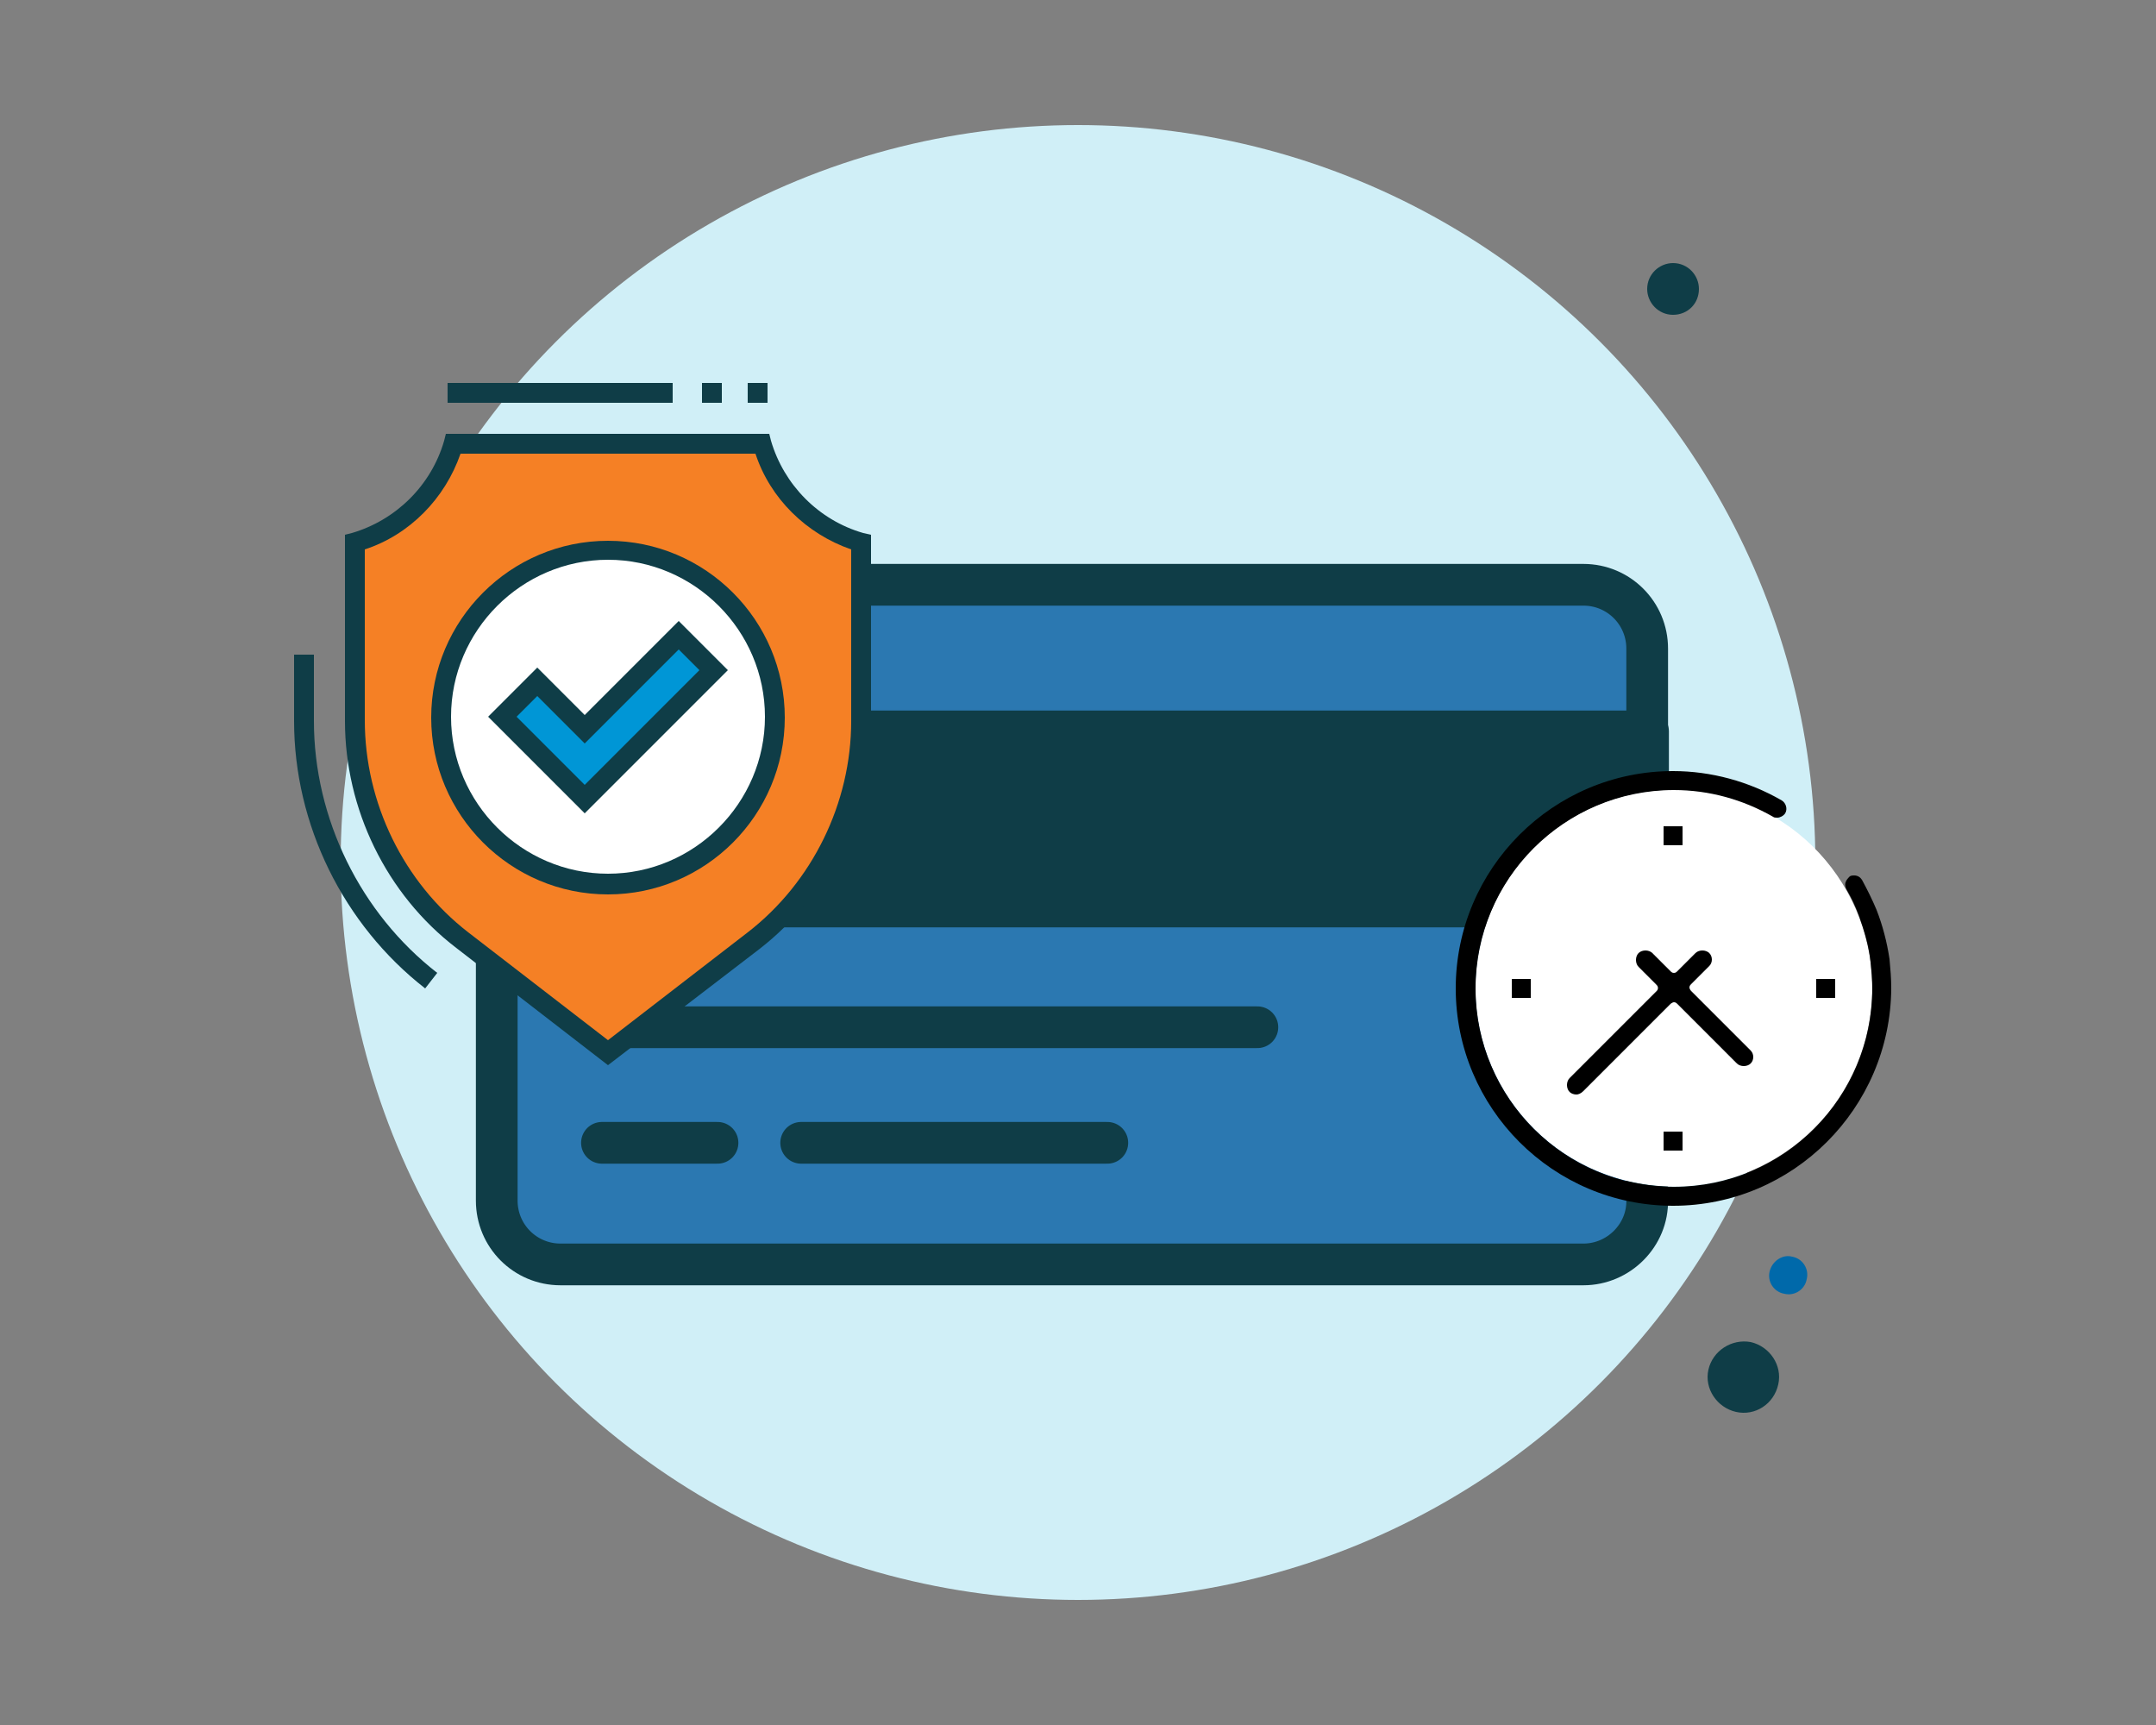
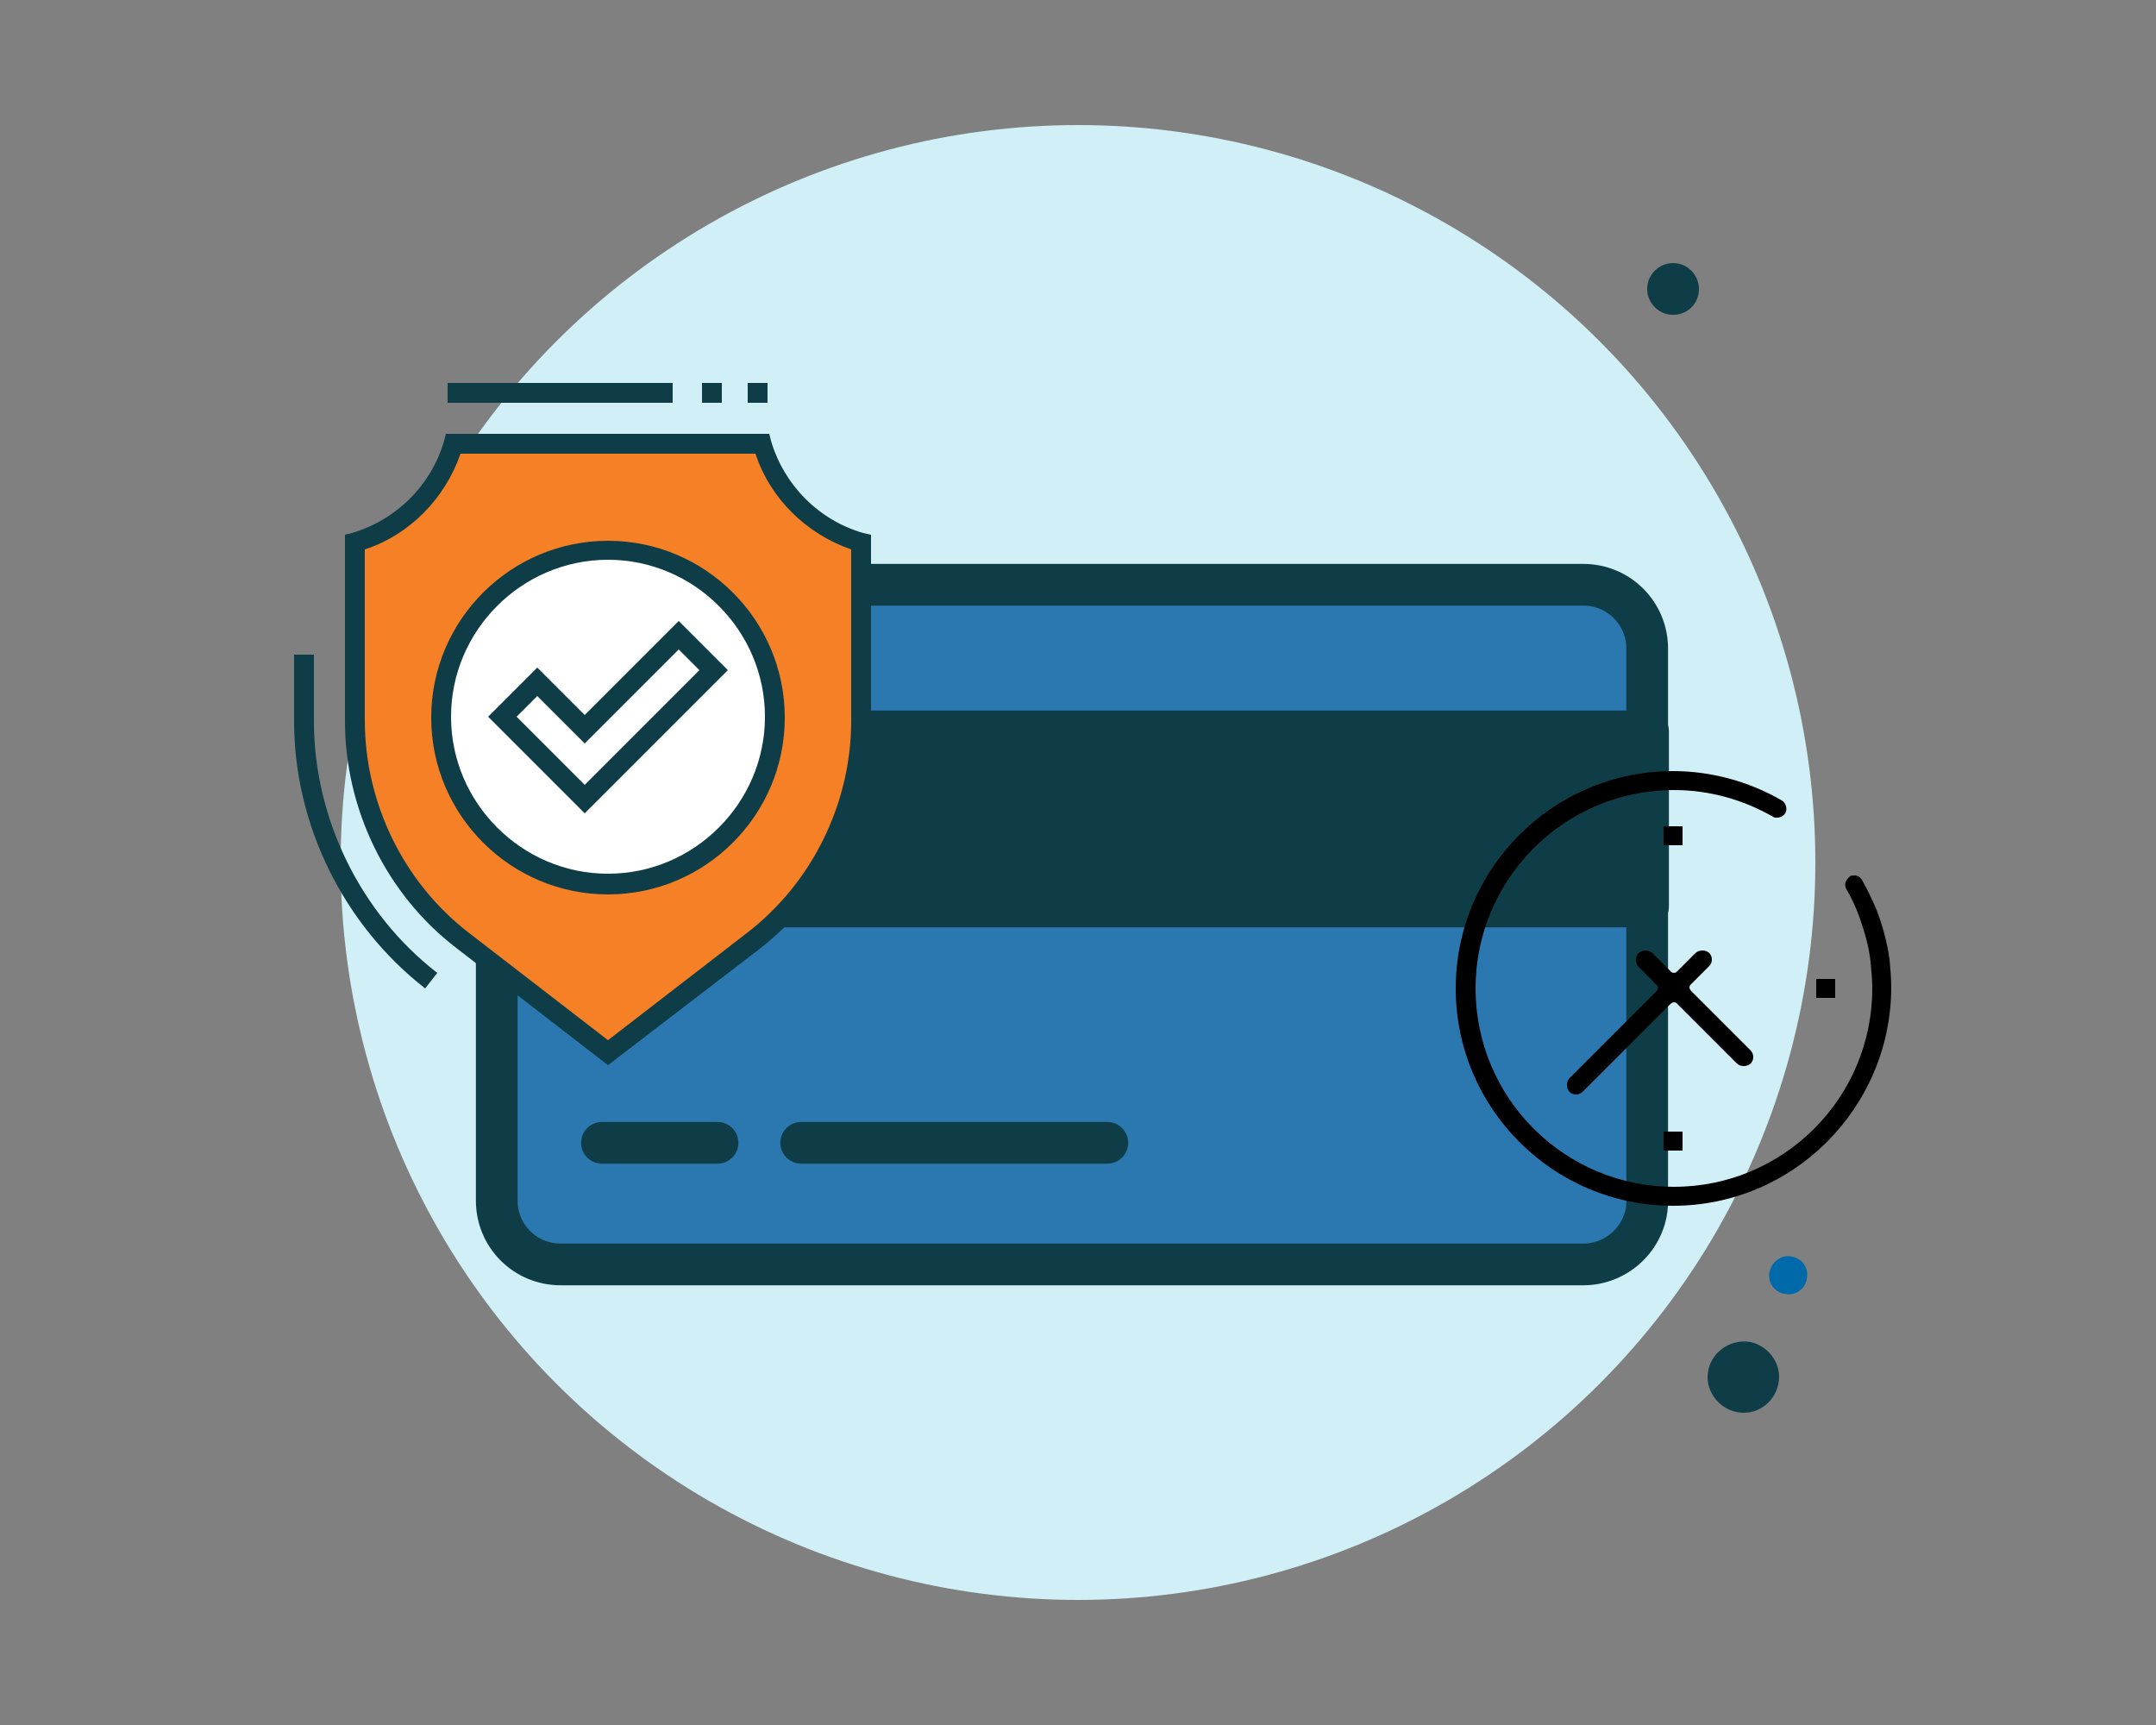
<svg xmlns="http://www.w3.org/2000/svg" version="1.1" id="Layer_1" x="0px" y="0px" width="250px" height="200px" viewBox="0 0 250 200" style="enable-background:new 0 0 250 200;" xml:space="preserve">
  <rect x="0" y="0" width="250" height="200" fill="#808080" stroke="none" />
  <style type="text/css">
	.st0{fill:#D0EFF7;}
	.st1{fill:#0F3D47;}
	.st2{fill:#0069AA;}
	.st3{fill:#2B78B1;}
	.st4{fill:none;stroke:#0F3D47;stroke-width:4.837;stroke-linecap:round;stroke-linejoin:round;}
	.st5{fill:#0F3D47;stroke:#0F3D47;stroke-miterlimit:10;}
	.st6{fill:#F58025;}
	.st7{fill:#FFFFFF;}
	.st8{fill:#0096D6;}
</style>
  <g>
    <circle class="st0" cx="125" cy="100" r="85.5" />
    <path class="st1" d="M197,33.5c0-1.6-1.3-3-3-3c-1.6,0-3,1.3-3,3c0,1.6,1.3,3,3,3S197,35.2,197,33.5z" />
    <g>
      <path class="st1" d="M198.1,158.8c-0.5,2.2,1,4.4,3.2,4.9s4.4-0.9,4.9-3.2c0.5-2.2-1-4.4-3.2-4.9    C200.8,155.2,198.6,156.6,198.1,158.8z" />
-       <path class="st2" d="M205.2,147.4c-0.3,1.2,0.5,2.4,1.7,2.6c1.2,0.3,2.4-0.5,2.6-1.7c0.3-1.2-0.5-2.4-1.7-2.6    C206.7,145.4,205.5,146.2,205.2,147.4z" />
+       <path class="st2" d="M205.2,147.4c-0.3,1.2,0.5,2.4,1.7,2.6c1.2,0.3,2.4-0.5,2.6-1.7c0.3-1.2-0.5-2.4-1.7-2.6    C206.7,145.4,205.5,146.2,205.2,147.4" />
    </g>
    <g>
      <g>
        <g>
          <path class="st3" d="M183.6,146.6H65c-4.1,0-7.4-3.3-7.4-7.4v-64c0-4.1,3.3-7.4,7.4-7.4h118.6c4.1,0,7.4,3.3,7.4,7.4v63.9      C191.1,143.2,187.7,146.6,183.6,146.6z" />
          <path class="st4" d="M183.6,146.6H65c-4.1,0-7.4-3.3-7.4-7.4v-64c0-4.1,3.3-7.4,7.4-7.4h118.6c4.1,0,7.4,3.3,7.4,7.4v63.9      C191.1,143.2,187.7,146.6,183.6,146.6z" />
          <rect x="57.6" y="84.8" class="st5" width="133.5" height="20.3" />
          <polygon class="st4" points="191.1,105.1 124.3,105.1 57.6,105.1 57.6,95 57.6,84.8 124.3,84.8 191.1,84.8 191.1,95     " />
          <g>
-             <line class="st4" x1="69.8" y1="119.1" x2="145.8" y2="119.1" />
            <line class="st4" x1="92.9" y1="132.5" x2="128.4" y2="132.5" />
            <line class="st4" x1="69.8" y1="132.5" x2="83.2" y2="132.5" />
          </g>
        </g>
      </g>
    </g>
  </g>
  <g>
    <g>
      <path class="st6" d="M53.7,109.2c-7.8-6-12.5-15.6-12.5-25.4V63c5.5-1.6,9.9-5.9,11.5-11.5h35.8c1.6,5.5,5.9,9.9,11.5,11.5v20.7    c0,9.9-4.7,19.4-12.5,25.4l-16.9,13L53.7,109.2z" />
    </g>
    <g>
      <circle class="st7" cx="70" cy="83.8" r="19.4" />
    </g>
    <g>
-       <polygon class="st8" points="67.9,84.5 62.4,79.1 58.3,83.1 67.9,92.7 82.8,77.7 78.7,73.6   " />
-     </g>
+       </g>
    <g>
      <rect x="51.9" y="44.4" class="st1" width="26.1" height="2.3" />
    </g>
    <g>
      <path class="st1" d="M49.3,114.6c-9.5-7.4-15.2-19-15.2-31v-7.7h2.3v7.7c0,11.3,5.4,22.3,14.3,29.2L49.3,114.6z" />
    </g>
    <g>
      <path class="st1" d="M70.5,123.5l-17.6-13.6C44.8,103.7,40,93.8,40,83.6V62l0.8-0.2c5.1-1.5,9.2-5.5,10.7-10.7l0.2-0.8h37.5    l0.2,0.8c1.5,5.1,5.5,9.2,10.7,10.7L101,62v21.6c0,10.2-4.8,20.1-12.9,26.4L70.5,123.5z M54.3,108.1l16.2,12.5l16.2-12.5    c7.5-5.8,12-15,12-24.5V63.7c-5.2-1.8-9.4-5.9-11.1-11.1H53.4c-1.8,5.2-5.9,9.4-11.1,11.1v19.8C42.3,93.1,46.8,102.3,54.3,108.1    L54.3,108.1z" />
    </g>
    <g>
      <path class="st1" d="M70.5,103.7c-11.3,0-20.5-9.2-20.5-20.5s9.2-20.5,20.5-20.5c11.3,0,20.5,9.2,20.5,20.5S81.8,103.7,70.5,103.7    z M70.5,64.9c-10,0-18.2,8.2-18.2,18.2s8.2,18.2,18.2,18.2s18.2-8.2,18.2-18.2S80.5,64.9,70.5,64.9z" />
    </g>
    <g>
      <path class="st1" d="M86.7,46.7v-2.3H89v2.3C86.7,46.7,89,46.7,86.7,46.7z M81.4,46.7v-2.3h2.3v2.3C81.4,46.7,83.7,46.7,81.4,46.7    z" />
    </g>
    <g>
      <path class="st1" d="M67.8,94.3L56.6,83.1l5.7-5.7l5.5,5.5L78.7,72l5.7,5.7L67.8,94.3z M59.9,83.1l7.9,7.9l13.3-13.3l-2.4-2.4    L67.8,86.2l-5.5-5.5L59.9,83.1z" />
    </g>
  </g>
  <g>
    <g>
-       <ellipse transform="matrix(0.228 -0.974 0.974 0.228 38.235 277.389)" class="st7" cx="194" cy="114.6" rx="23" ry="23" />
-     </g>
+       </g>
    <g>
      <g>
        <g>
          <path d="M194,139.8c-13.9,0-25.2-11.3-25.2-25.2s11.3-25.2,25.2-25.2c4.4,0,8.8,1.2,12.6,3.4c0.5,0.3,0.7,1,0.4,1.5      c-0.2,0.3-0.6,0.5-0.9,0.5c-0.2,0-0.4,0-0.5-0.1c-3.5-2-7.4-3.1-11.5-3.1c-12.7,0-23,10.3-23,23s10.3,23,23,23      c12.7,0,23-10.3,23-23c0-1-0.1-2.1-0.2-3.1c-0.2-1.8-0.7-3.5-1.3-5.2c-0.4-1.1-0.9-2.2-1.5-3.2c-0.1-0.2-0.2-0.5-0.1-0.8      s0.3-0.5,0.5-0.7c0.2-0.1,0.3-0.1,0.5-0.1c0.4,0,0.7,0.2,0.9,0.5c0.6,1.1,1.2,2.3,1.7,3.5c0.7,1.8,1.2,3.7,1.5,5.7      c0.1,1.1,0.2,2.2,0.2,3.4C219.2,128.5,207.9,139.8,194,139.8z" />
        </g>
      </g>
      <g>
        <g>
          <path d="M182.8,126.9c-0.3,0-0.6-0.1-0.8-0.3c-0.2-0.2-0.3-0.5-0.3-0.8c0-0.3,0.1-0.6,0.3-0.8l10.1-10.1c0.2-0.2,0.2-0.5,0-0.7      l-2.1-2.1c-0.2-0.2-0.3-0.5-0.3-0.8c0-0.3,0.1-0.6,0.3-0.8c0.2-0.2,0.5-0.3,0.8-0.3c0.3,0,0.6,0.1,0.8,0.3l2.1,2.1      c0.1,0.1,0.2,0.2,0.4,0.2s0.3-0.1,0.4-0.2l2.1-2.1c0.2-0.2,0.5-0.3,0.8-0.3c0.3,0,0.6,0.1,0.8,0.3c0.4,0.4,0.4,1.1,0,1.5      l-2.1,2.1c-0.1,0.1-0.2,0.2-0.2,0.4c0,0.1,0.1,0.3,0.2,0.4l6.9,6.9c0.4,0.4,0.4,1.1,0,1.5c-0.2,0.2-0.5,0.3-0.8,0.3      c-0.3,0-0.6-0.1-0.8-0.3l-6.9-6.9c-0.1-0.1-0.2-0.2-0.4-0.2c-0.1,0-0.3,0.1-0.4,0.2l-10.1,10.1      C183.3,126.8,183,126.9,182.8,126.9z" />
        </g>
      </g>
      <g>
        <g>
          <rect x="210.6" y="113.5" width="2.2" height="2.2" />
        </g>
      </g>
      <g>
        <g>
          <rect x="192.9" y="95.8" width="2.2" height="2.2" />
        </g>
      </g>
      <g>
        <g>
-           <rect x="175.3" y="113.5" width="2.2" height="2.2" />
-         </g>
+           </g>
      </g>
      <g>
        <g>
          <rect x="192.9" y="131.2" width="2.2" height="2.2" />
        </g>
      </g>
    </g>
  </g>
</svg>